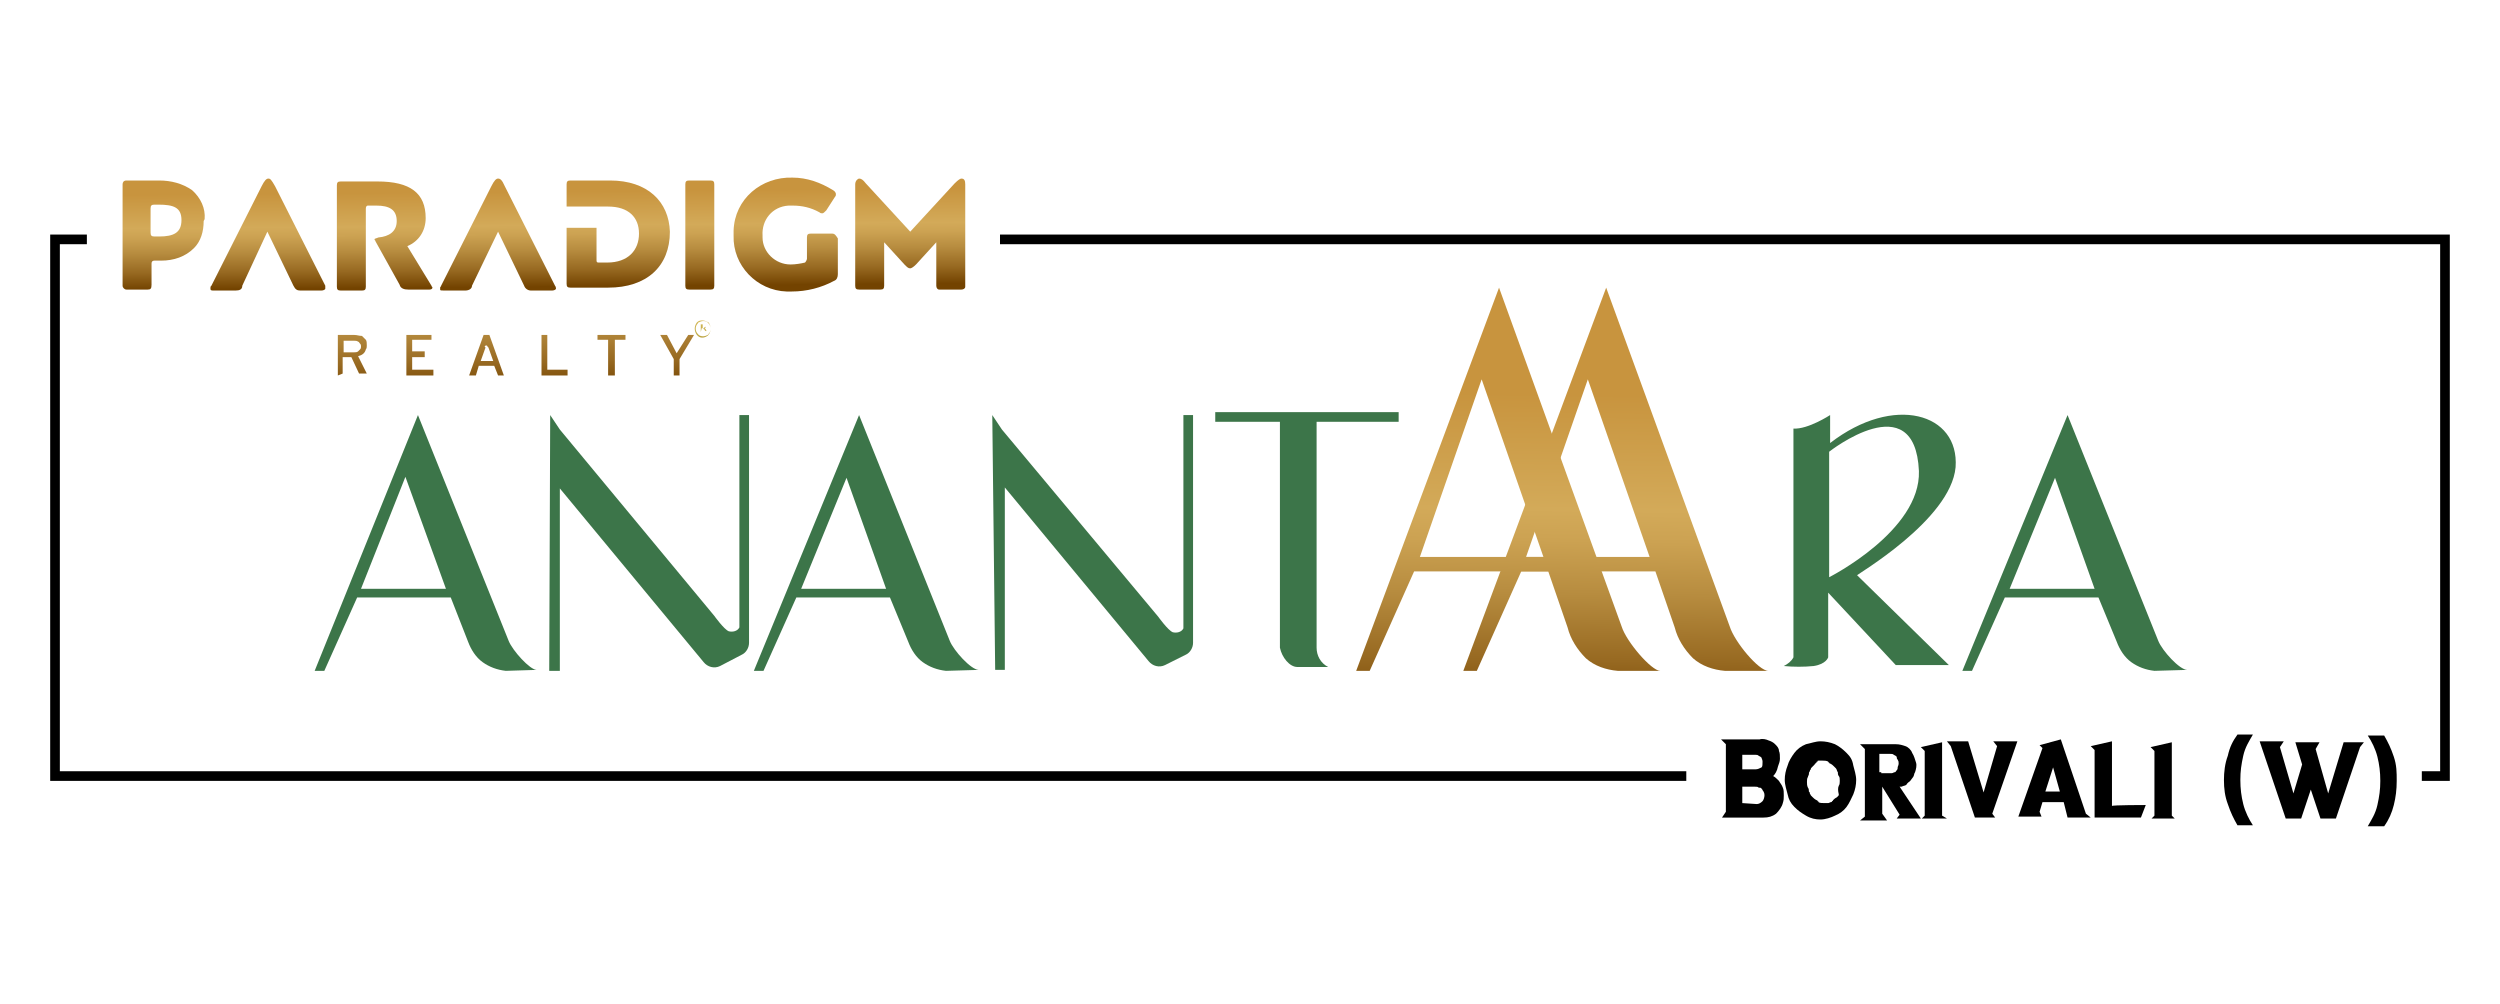
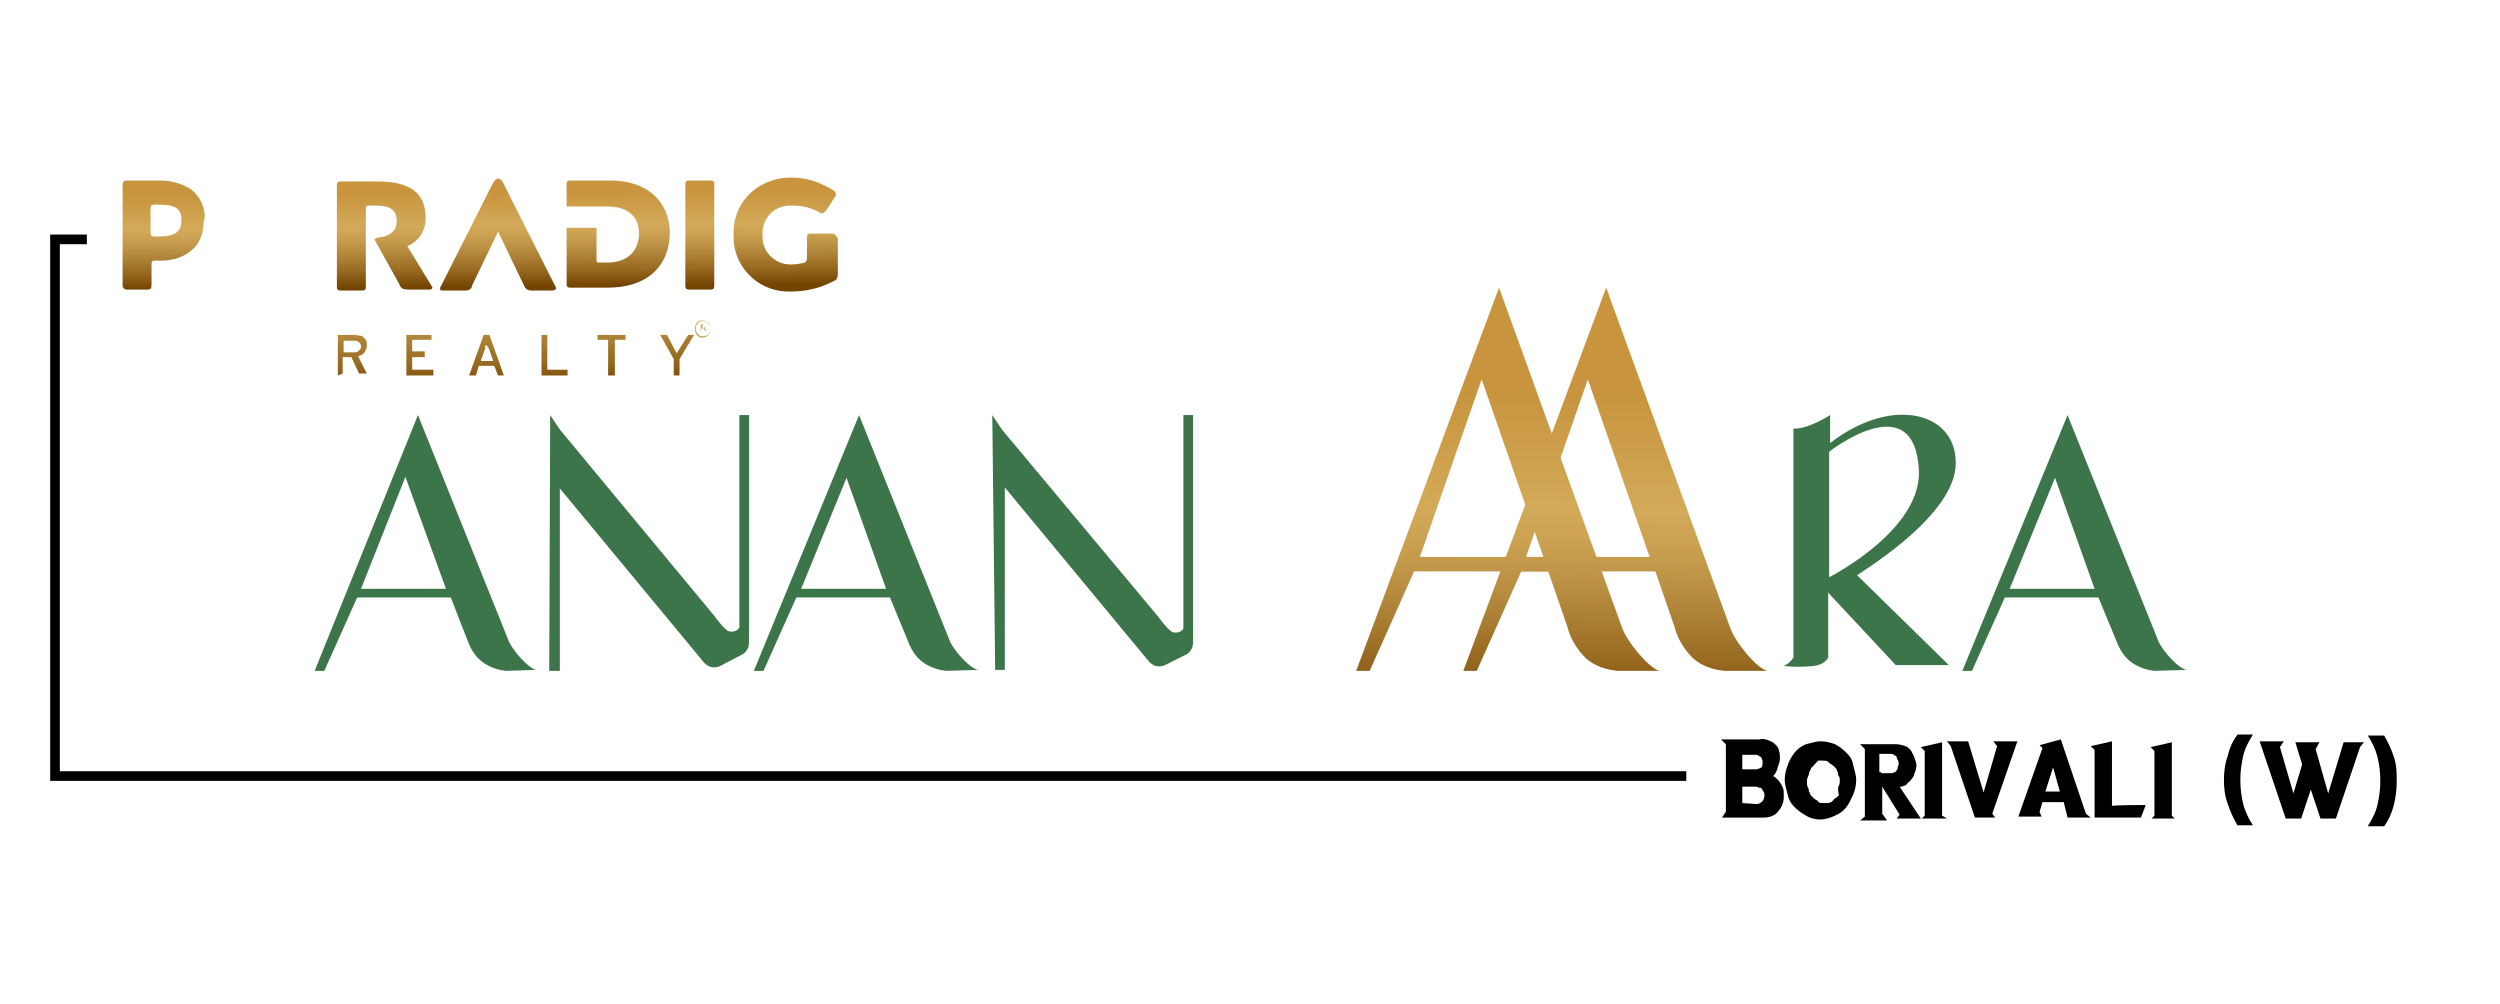
<svg xmlns="http://www.w3.org/2000/svg" version="1.1" id="Layer_1" x="0px" y="0px" viewBox="0 0 259 104" style="enable-background:new 0 0 259 104;" xml:space="preserve">
  <style type="text/css">
	.st0{fill:url(#SVGID_1_);}
	.st1{fill:url(#SVGID_00000176765650777226749220000017875882705977028234_);}
	.st2{fill:#3C7549;}
	.st3{fill:url(#SVGID_00000006709755336141713970000003192860633131368341_);}
	.st4{fill:url(#SVGID_00000078729839354934986620000003999231865002973628_);}
	.st5{fill:url(#SVGID_00000110466368170831656020000017321418770650234026_);}
	.st6{fill:url(#SVGID_00000030488396756099188960000006395058524868276876_);}
	.st7{fill:url(#SVGID_00000116216286651177812220000015099500148280475578_);}
	.st8{fill:url(#SVGID_00000072266439931438181620000012152174726614728836_);}
	.st9{fill:url(#SVGID_00000144309580479643436030000008050658400632216760_);}
	.st10{fill:url(#SVGID_00000008839911717314454880000016731926979391095967_);}
	.st11{fill:url(#SVGID_00000173876958553046310690000016886900649742818492_);}
	.st12{fill:url(#SVGID_00000035493636156193690170000016951777637208827783_);}
	.st13{fill:url(#SVGID_00000142166297192643922960000017216101071769951140_);}
	.st14{fill:url(#SVGID_00000100358710449013934380000001835381883690915216_);}
	.st15{fill:url(#SVGID_00000026152907111947564700000011628593568490910097_);}
	.st16{fill:url(#SVGID_00000142862393322662781330000010797635240073256365_);}
	.st17{fill:url(#SVGID_00000096780577010905556210000008346413792313726388_);}
	.st18{fill:url(#SVGID_00000078031587046286142680000007785644153421285801_);}
	.st19{fill:none;stroke:#000000;stroke-miterlimit:10;}
</style>
  <g>
    <g id="Layer_3">
      <g>
        <linearGradient id="SVGID_1_" gradientUnits="userSpaceOnUse" x1="156.824" y1="1122.367" x2="156.187" y2="1168.297" gradientTransform="matrix(1 0 0 1 0 -1094)">
          <stop offset="0" style="stop-color:#C6923F" />
          <stop offset="0" style="stop-color:#C8943E" />
          <stop offset="0.27" style="stop-color:#C8943E" />
          <stop offset="0.53" style="stop-color:#D3AA59" />
          <stop offset="0.6" style="stop-color:#CCA252" />
          <stop offset="0.72" style="stop-color:#B78C3F" />
          <stop offset="0.87" style="stop-color:#976921" />
          <stop offset="1" style="stop-color:#734300" />
        </linearGradient>
        <path class="st0" d="M167.6,69.5c-1.2-0.1-2.4-0.5-3.3-1.3c-0.9-0.9-1.6-2-1.9-3.2l-2-5.8h-13.9l-4.6,10.3h-1.4l14.8-39.7     L168,64.9c0.5,1.6,3.1,4.6,4,4.6L167.6,69.5z M147.1,57.7h12.8l-6.4-18.4L147.1,57.7z" />
        <linearGradient id="SVGID_00000145749977603996062670000017894518149743132083_" gradientUnits="userSpaceOnUse" x1="167.994" y1="1122.526" x2="167.35" y2="1168.449" gradientTransform="matrix(1 0 0 1 0 -1094)">
          <stop offset="0" style="stop-color:#C6923F" />
          <stop offset="0" style="stop-color:#C8943E" />
          <stop offset="0.27" style="stop-color:#C8943E" />
          <stop offset="0.53" style="stop-color:#D3AA59" />
          <stop offset="0.6" style="stop-color:#CCA252" />
          <stop offset="0.72" style="stop-color:#B78C3F" />
          <stop offset="0.87" style="stop-color:#976921" />
          <stop offset="1" style="stop-color:#734300" />
        </linearGradient>
        <path style="fill:url(#SVGID_00000145749977603996062670000017894518149743132083_);" d="M178.7,69.5c-1.2-0.1-2.4-0.5-3.3-1.3     c-0.9-0.9-1.6-2-1.9-3.2l-2-5.8h-13.9L153,69.5h-1.4l14.8-39.7l12.8,35.1c0.5,1.6,3,4.6,4,4.6C183.2,69.5,178.7,69.5,178.7,69.5z      M158.1,57.7h12.8l-6.4-18.4L158.1,57.7z" />
-         <path class="st2" d="M136.4,43.7v23.4c0,0.8,0.4,1.6,1.2,2h-3.2c-0.8,0-1.6-1-1.8-2V43.7h-6.7v-1h19v1H136.4z" />
        <path class="st2" d="M52.4,69.5c-0.9-0.1-1.7-0.4-2.4-0.9c-0.7-0.5-1.2-1.3-1.5-2.1l-1.8-4.6h-9.7l-3.4,7.6h-1L43.3,43l9.4,23.4     c0.4,1,2.2,3,2.9,3L52.4,69.5z M37.4,61h8.8L42,49.4L37.4,61z" />
        <path class="st2" d="M98,69.5c-0.9-0.1-1.7-0.4-2.4-0.9c-0.7-0.5-1.2-1.3-1.5-2.1l-1.9-4.6h-9.7l-3.4,7.6h-1L89,43l9.4,23.4     c0.4,1,2.2,3,3,3L98,69.5z M83,61h8.8l-4.1-11.5L83,61z" />
        <path class="st2" d="M223.2,69.5c-0.9-0.1-1.7-0.4-2.4-0.9c-0.7-0.5-1.2-1.3-1.5-2.1l-1.9-4.6h-9.7l-3.4,7.6h-1L214.2,43     l9.4,23.4c0.4,1,2.2,3,3,3L223.2,69.5z M208.2,61h8.8l-4.1-11.5L208.2,61z" />
        <path class="st2" d="M57,43l1,1.5l16,19.3c0,0,1,1.4,1.5,1.6c0.4,0.1,0.9,0,1.1-0.4V43h1v23.6c0,0.5-0.3,1-0.7,1.2L74.6,69     c-0.6,0.3-1.3,0.1-1.7-0.4L58,50.6v18.9h-1.1L57,43z" />
        <path class="st2" d="M102.8,43l1,1.5L120,63.9c0,0,1,1.4,1.5,1.6c0.4,0.1,0.9,0,1.1-0.4V43h1v23.6c0,0.5-0.3,1-0.7,1.2l-2.2,1.1     c-0.6,0.3-1.3,0.1-1.7-0.4l-14.9-18v18.9h-1L102.8,43z" />
        <path class="st2" d="M202.6,48.4c0.4-5.6-6.4-7.6-13-2.5V43c0,0-2.3,1.5-3.8,1.4V68v0.1c-0.2,0.4-0.6,0.7-1,0.9     c1,0.1,2.1,0.1,3.1,0c1.3-0.2,1.5-0.9,1.5-0.9v-6.7l7,7.5h5.5l-9.5-9.3C192.2,59.6,202.1,53.9,202.6,48.4z M189.5,59.8v-13     c0,0,8.9-7,9.3,2C199,55,189.5,59.8,189.5,59.8z" />
      </g>
      <linearGradient id="SVGID_00000161617834390158348080000005379466225808732344_" gradientUnits="userSpaceOnUse" x1="39.731" y1="1110.347" x2="39.836" y2="1123.836" gradientTransform="matrix(1 0 0 1 0 -1094)">
        <stop offset="0" style="stop-color:#C6923F" />
        <stop offset="0" style="stop-color:#C8943E" />
        <stop offset="0.27" style="stop-color:#C8943E" />
        <stop offset="0.53" style="stop-color:#D3AA59" />
        <stop offset="0.6" style="stop-color:#CCA252" />
        <stop offset="0.72" style="stop-color:#B78C3F" />
        <stop offset="0.87" style="stop-color:#976921" />
        <stop offset="1" style="stop-color:#734300" />
      </linearGradient>
      <path style="fill:url(#SVGID_00000161617834390158348080000005379466225808732344_);" d="M44.8,29.8c0-0.1-0.1-0.1-0.1-0.2    l-2.5-4.1c1.2-0.5,1.9-1.6,1.9-2.9c0-2.6-1.6-3.8-5-3.8h-3.8c-0.3,0-0.4,0.1-0.4,0.4v10.5c0,0.3,0.1,0.4,0.4,0.4h2.2    c0.3,0,0.4-0.1,0.4-0.4v-8.1c0-0.2,0.1-0.3,0.2-0.3H39c1.3,0,2.1,0.4,2.1,1.6c0,1.1-0.8,1.6-1.9,1.7c-0.2,0.1-0.4,0.1-0.4,0.2    s0.1,0.1,0.1,0.2l2.5,4.5c0.1,0.4,0.5,0.5,0.9,0.5h2.2C44.7,30,44.8,29.9,44.8,29.8C44.8,29.8,44.8,29.8,44.8,29.8    C44.8,29.8,44.7,29.8,44.8,29.8" />
      <linearGradient id="SVGID_00000140729678418472063910000000925701520852126358_" gradientUnits="userSpaceOnUse" x1="16.902" y1="1110.534" x2="17.007" y2="1124.023" gradientTransform="matrix(1 0 0 1 0 -1094)">
        <stop offset="0" style="stop-color:#C6923F" />
        <stop offset="0" style="stop-color:#C8943E" />
        <stop offset="0.27" style="stop-color:#C8943E" />
        <stop offset="0.53" style="stop-color:#D3AA59" />
        <stop offset="0.6" style="stop-color:#CCA252" />
        <stop offset="0.72" style="stop-color:#B78C3F" />
        <stop offset="0.87" style="stop-color:#976921" />
        <stop offset="1" style="stop-color:#734300" />
      </linearGradient>
      <path style="fill:url(#SVGID_00000140729678418472063910000000925701520852126358_);" d="M21.2,22.7L21.2,22.7    c0.1-1.1-0.4-2.2-1.3-3c-1-0.7-2.2-1-3.4-1h-3.4c-0.3,0-0.4,0.2-0.4,0.4v10.5c0,0.2,0.2,0.4,0.4,0.4h2.2c0.3,0,0.4-0.1,0.4-0.5    v-2.2c0-0.2,0.1-0.3,0.3-0.3h0.7c1.3,0,2.5-0.4,3.4-1.3c0.7-0.7,1-1.7,1-2.8l0,0L21.2,22.7L21.2,22.7z M16.5,24.5H16    c-0.3,0-0.4-0.1-0.4-0.4v-2.5c0-0.3,0.1-0.4,0.4-0.4h0.4c1.6,0,2.4,0.3,2.4,1.6C18.8,24.1,18,24.5,16.5,24.5" />
      <linearGradient id="SVGID_00000085937745733806995680000009337770636046803093_" gradientUnits="userSpaceOnUse" x1="27.628" y1="1110.445" x2="27.733" y2="1123.934" gradientTransform="matrix(1 0 0 1 0 -1094)">
        <stop offset="0" style="stop-color:#C6923F" />
        <stop offset="0" style="stop-color:#C8943E" />
        <stop offset="0.27" style="stop-color:#C8943E" />
        <stop offset="0.53" style="stop-color:#D3AA59" />
        <stop offset="0.6" style="stop-color:#CCA252" />
        <stop offset="0.72" style="stop-color:#B78C3F" />
        <stop offset="0.87" style="stop-color:#976921" />
        <stop offset="1" style="stop-color:#734300" />
      </linearGradient>
-       <path style="fill:url(#SVGID_00000085937745733806995680000009337770636046803093_);" d="M33.7,29.6l-5.2-10.3    c-0.4-0.7-0.5-0.8-0.7-0.8s-0.4,0.2-0.7,0.8l-5.2,10.3c-0.1,0.1-0.1,0.1-0.1,0.3s0.1,0.2,0.4,0.2h2.2c0.4,0,0.7-0.1,0.7-0.5    l2.6-5.6l2.7,5.6c0.2,0.4,0.4,0.5,0.7,0.5h2.2c0.2,0,0.4-0.1,0.4-0.2C33.7,29.7,33.7,29.6,33.7,29.6" />
      <linearGradient id="SVGID_00000142878067309496177000000012783246382832396211_" gradientUnits="userSpaceOnUse" x1="51.494" y1="1110.257" x2="51.599" y2="1123.746" gradientTransform="matrix(1 0 0 1 0 -1094)">
        <stop offset="0" style="stop-color:#C6923F" />
        <stop offset="0" style="stop-color:#C8943E" />
        <stop offset="0.27" style="stop-color:#C8943E" />
        <stop offset="0.53" style="stop-color:#D3AA59" />
        <stop offset="0.6" style="stop-color:#CCA252" />
        <stop offset="0.72" style="stop-color:#B78C3F" />
        <stop offset="0.87" style="stop-color:#976921" />
        <stop offset="1" style="stop-color:#734300" />
      </linearGradient>
      <path style="fill:url(#SVGID_00000142878067309496177000000012783246382832396211_);" d="M57.5,29.6l-5.2-10.3    c-0.3-0.7-0.5-0.8-0.7-0.8c-0.2,0-0.4,0.2-0.7,0.8l-5.2,10.3c0,0.1-0.1,0.1-0.1,0.2v0.1v0.1c0,0.1,0.1,0.1,0.4,0.1h2.2    c0.4,0,0.7-0.2,0.7-0.5l2.7-5.6l2.7,5.6c0.1,0.3,0.4,0.5,0.7,0.5h2.2c0.2,0,0.4-0.1,0.4-0.2C57.6,29.7,57.5,29.6,57.5,29.6" />
      <linearGradient id="SVGID_00000045585929806411440570000014316478697628985518_" gradientUnits="userSpaceOnUse" x1="63.947" y1="1110.159" x2="64.06" y2="1123.648" gradientTransform="matrix(1 0 0 1 0 -1094)">
        <stop offset="0" style="stop-color:#C6923F" />
        <stop offset="0" style="stop-color:#C8943E" />
        <stop offset="0.27" style="stop-color:#C8943E" />
        <stop offset="0.53" style="stop-color:#D3AA59" />
        <stop offset="0.6" style="stop-color:#CCA252" />
        <stop offset="0.72" style="stop-color:#B78C3F" />
        <stop offset="0.87" style="stop-color:#976921" />
        <stop offset="1" style="stop-color:#734300" />
      </linearGradient>
      <path style="fill:url(#SVGID_00000045585929806411440570000014316478697628985518_);" d="M63.2,18.7h-4.1c-0.3,0-0.4,0.1-0.4,0.4    v2.3H63c2.1,0,3.2,1.1,3.2,2.8c0,1.7-1.1,3-3.3,3H62c-0.2,0-0.2-0.1-0.2-0.3v-3.3h-3.1v5.8c0,0.3,0.1,0.4,0.4,0.4H63    c4,0,6.4-2.2,6.4-5.8C69.3,20.9,67.1,18.7,63.2,18.7" />
      <linearGradient id="SVGID_00000003074610274582595460000013651586994316567947_" gradientUnits="userSpaceOnUse" x1="72.444" y1="1110.092" x2="72.549" y2="1123.582" gradientTransform="matrix(1 0 0 1 0 -1094)">
        <stop offset="0" style="stop-color:#C6923F" />
        <stop offset="0" style="stop-color:#C8943E" />
        <stop offset="0.27" style="stop-color:#C8943E" />
        <stop offset="0.53" style="stop-color:#D3AA59" />
        <stop offset="0.6" style="stop-color:#CCA252" />
        <stop offset="0.72" style="stop-color:#B78C3F" />
        <stop offset="0.87" style="stop-color:#976921" />
        <stop offset="1" style="stop-color:#734300" />
      </linearGradient>
      <path style="fill:url(#SVGID_00000003074610274582595460000013651586994316567947_);" d="M73.6,18.7h-2.2c-0.3,0-0.4,0.1-0.4,0.4    v10.5c0,0.3,0.1,0.4,0.4,0.4h2.2c0.3,0,0.4-0.1,0.4-0.4V19.1C74,18.8,73.9,18.7,73.6,18.7" />
      <linearGradient id="SVGID_00000162347256585501498020000002123288007751743148_" gradientUnits="userSpaceOnUse" x1="81.166" y1="1110.024" x2="81.279" y2="1123.513" gradientTransform="matrix(1 0 0 1 0 -1094)">
        <stop offset="0" style="stop-color:#C6923F" />
        <stop offset="0" style="stop-color:#C8943E" />
        <stop offset="0.27" style="stop-color:#C8943E" />
        <stop offset="0.53" style="stop-color:#D3AA59" />
        <stop offset="0.6" style="stop-color:#CCA252" />
        <stop offset="0.72" style="stop-color:#B78C3F" />
        <stop offset="0.87" style="stop-color:#976921" />
        <stop offset="1" style="stop-color:#734300" />
      </linearGradient>
      <path style="fill:url(#SVGID_00000162347256585501498020000002123288007751743148_);" d="M86.2,24.2H84c-0.3,0-0.4,0.1-0.4,0.4    v2.2c0,0.1-0.1,0.3-0.2,0.4c-0.4,0.1-1,0.2-1.5,0.2c-1.6,0-2.9-1.3-2.9-2.8c0-0.1,0-0.1,0-0.2c-0.1-1.6,1-3,2.7-3.1    c0.1,0,0.2,0,0.4,0c1,0,1.9,0.2,2.8,0.7c0.1,0.1,0.2,0.1,0.3,0.1c0.1,0,0.2-0.1,0.4-0.3l0.9-1.4c0.1-0.1,0.1-0.2,0.1-0.3    c0-0.1-0.1-0.3-0.3-0.4c-1.3-0.8-2.7-1.3-4.2-1.3c-3.2-0.1-6,2.2-6.1,5.5c0,0.1,0,0.4,0,0.5c-0.1,3.1,2.4,5.7,5.5,5.8    c0.1,0,0.4,0,0.5,0c1.6,0,3.1-0.4,4.4-1.1c0.3-0.1,0.4-0.4,0.4-0.7v-3.7C86.6,24.4,86.5,24.2,86.2,24.2" />
      <linearGradient id="SVGID_00000159428507496156807400000016315299063601886351_" gradientUnits="userSpaceOnUse" x1="94.363" y1="1109.919" x2="94.468" y2="1123.408" gradientTransform="matrix(1 0 0 1 0 -1094)">
        <stop offset="0" style="stop-color:#C6923F" />
        <stop offset="0" style="stop-color:#C8943E" />
        <stop offset="0.27" style="stop-color:#C8943E" />
        <stop offset="0.53" style="stop-color:#D3AA59" />
        <stop offset="0.6" style="stop-color:#CCA252" />
        <stop offset="0.72" style="stop-color:#B78C3F" />
        <stop offset="0.87" style="stop-color:#976921" />
        <stop offset="1" style="stop-color:#734300" />
      </linearGradient>
-       <path style="fill:url(#SVGID_00000159428507496156807400000016315299063601886351_);" d="M99.6,18.5c-0.1,0-0.3,0.1-0.7,0.5    l-4.6,5l-4.6-5c-0.3-0.4-0.5-0.5-0.7-0.5c-0.1,0-0.4,0.2-0.4,0.6v10.5c0,0.3,0.1,0.4,0.4,0.4h2.2c0.3,0,0.4-0.1,0.4-0.4v-4.5    l2.1,2.3c0.3,0.3,0.4,0.4,0.6,0.4c0.1,0,0.3-0.1,0.6-0.4l2.1-2.3v4.5c0,0.2,0.1,0.4,0.3,0.4c0.1,0,0.1,0,0.1,0h2.2    c0.2,0,0.4-0.1,0.4-0.3c0-0.1,0-0.1,0-0.1V19.1C100,18.7,99.9,18.5,99.6,18.5" />
      <linearGradient id="SVGID_00000058575963589974512370000017040245242532589448_" gradientUnits="userSpaceOnUse" x1="36.212" y1="1111.793" x2="36.639" y2="1134.806" gradientTransform="matrix(1 0 0 1 0 -1094)">
        <stop offset="0" style="stop-color:#C6923F" />
        <stop offset="0" style="stop-color:#C8943E" />
        <stop offset="0.27" style="stop-color:#C8943E" />
        <stop offset="0.53" style="stop-color:#D3AA59" />
        <stop offset="0.6" style="stop-color:#CCA252" />
        <stop offset="0.72" style="stop-color:#B78C3F" />
        <stop offset="0.87" style="stop-color:#976921" />
        <stop offset="1" style="stop-color:#734300" />
      </linearGradient>
      <path style="fill:url(#SVGID_00000058575963589974512370000017040245242532589448_);" d="M35,38.9v-4.2h1.7c0.3,0,0.5,0.1,0.8,0.1    c0.1,0.1,0.3,0.3,0.4,0.4c0.1,0.1,0.1,0.4,0.1,0.6c0,0.1,0,0.3-0.1,0.4c-0.1,0.4-0.4,0.6-0.8,0.7l0.9,1.8h-0.8l-0.8-1.7h-0.9v1.7    L35,38.9L35,38.9z M35.6,36.5h1.1c0.1,0,0.3,0,0.4-0.1c0.1-0.1,0.1-0.1,0.2-0.2c0.1-0.1,0.1-0.2,0.1-0.3s0-0.2-0.1-0.3    c-0.1-0.1-0.1-0.2-0.2-0.2c-0.1-0.1-0.3-0.1-0.4-0.1h-1.1V36.5z" />
      <linearGradient id="SVGID_00000162335561350074518390000014607440672933286841_" gradientUnits="userSpaceOnUse" x1="43.119" y1="1111.666" x2="43.547" y2="1134.68" gradientTransform="matrix(1 0 0 1 0 -1094)">
        <stop offset="0" style="stop-color:#C6923F" />
        <stop offset="0" style="stop-color:#C8943E" />
        <stop offset="0.27" style="stop-color:#C8943E" />
        <stop offset="0.53" style="stop-color:#D3AA59" />
        <stop offset="0.6" style="stop-color:#CCA252" />
        <stop offset="0.72" style="stop-color:#B78C3F" />
        <stop offset="0.87" style="stop-color:#976921" />
        <stop offset="1" style="stop-color:#734300" />
      </linearGradient>
      <polygon style="fill:url(#SVGID_00000162335561350074518390000014607440672933286841_);" points="42.1,38.9 42.1,34.7 44.7,34.7     44.7,35.2 42.7,35.2 42.7,36.4 44,36.4 44,37 42.7,37 42.7,38.3 44.9,38.3 44.9,38.9   " />
      <linearGradient id="SVGID_00000149347549851404234250000003109073655843069341_" gradientUnits="userSpaceOnUse" x1="50.036" y1="1111.532" x2="50.471" y2="1134.553" gradientTransform="matrix(1 0 0 1 0 -1094)">
        <stop offset="0" style="stop-color:#C6923F" />
        <stop offset="0" style="stop-color:#C8943E" />
        <stop offset="0.27" style="stop-color:#C8943E" />
        <stop offset="0.53" style="stop-color:#D3AA59" />
        <stop offset="0.6" style="stop-color:#CCA252" />
        <stop offset="0.72" style="stop-color:#B78C3F" />
        <stop offset="0.87" style="stop-color:#976921" />
        <stop offset="1" style="stop-color:#734300" />
      </linearGradient>
      <path style="fill:url(#SVGID_00000149347549851404234250000003109073655843069341_);" d="M48.6,38.9l1.5-4.2h0.6l1.5,4.2h-0.6    l-0.4-1h-1.6l-0.3,1H48.6z M49.8,37.4h1.3l-0.5-1.4l-0.1-0.1c0-0.1-0.1-0.1-0.1-0.1s0-0.1,0-0.1c0,0.1,0,0.1-0.1,0.1l-0.1,0.1    l0.1,0.1L49.8,37.4z" />
      <linearGradient id="SVGID_00000133519471799848747840000003937991498098960801_" gradientUnits="userSpaceOnUse" x1="57.053" y1="1111.404" x2="57.48" y2="1134.426" gradientTransform="matrix(1 0 0 1 0 -1094)">
        <stop offset="0" style="stop-color:#C6923F" />
        <stop offset="0" style="stop-color:#C8943E" />
        <stop offset="0.27" style="stop-color:#C8943E" />
        <stop offset="0.53" style="stop-color:#D3AA59" />
        <stop offset="0.6" style="stop-color:#CCA252" />
        <stop offset="0.72" style="stop-color:#B78C3F" />
        <stop offset="0.87" style="stop-color:#976921" />
        <stop offset="1" style="stop-color:#734300" />
      </linearGradient>
      <polygon style="fill:url(#SVGID_00000133519471799848747840000003937991498098960801_);" points="56.1,38.9 56.1,34.7 56.7,34.7     56.7,38.3 58.8,38.3 58.8,38.9   " />
      <linearGradient id="SVGID_00000034778721562944603910000003197610215171505849_" gradientUnits="userSpaceOnUse" x1="63.039" y1="1111.291" x2="63.466" y2="1134.313" gradientTransform="matrix(1 0 0 1 0 -1094)">
        <stop offset="0" style="stop-color:#C6923F" />
        <stop offset="0" style="stop-color:#C8943E" />
        <stop offset="0.27" style="stop-color:#C8943E" />
        <stop offset="0.53" style="stop-color:#D3AA59" />
        <stop offset="0.6" style="stop-color:#CCA252" />
        <stop offset="0.72" style="stop-color:#B78C3F" />
        <stop offset="0.87" style="stop-color:#976921" />
        <stop offset="1" style="stop-color:#734300" />
      </linearGradient>
      <polygon style="fill:url(#SVGID_00000034778721562944603910000003197610215171505849_);" points="63,38.9 63,35.2 61.9,35.2     61.9,34.7 64.8,34.7 64.8,35.2 63.7,35.2 63.7,38.9   " />
      <linearGradient id="SVGID_00000002385249096805779000000014508564808623776904_" gradientUnits="userSpaceOnUse" x1="69.861" y1="1111.164" x2="70.288" y2="1134.185" gradientTransform="matrix(1 0 0 1 0 -1094)">
        <stop offset="0" style="stop-color:#C6923F" />
        <stop offset="0" style="stop-color:#C8943E" />
        <stop offset="0.27" style="stop-color:#C8943E" />
        <stop offset="0.53" style="stop-color:#D3AA59" />
        <stop offset="0.6" style="stop-color:#CCA252" />
        <stop offset="0.72" style="stop-color:#B78C3F" />
        <stop offset="0.87" style="stop-color:#976921" />
        <stop offset="1" style="stop-color:#734300" />
      </linearGradient>
      <polygon style="fill:url(#SVGID_00000002385249096805779000000014508564808623776904_);" points="69.8,38.9 69.8,37.2 68.4,34.7     69.1,34.7 70.1,36.6 71.3,34.7 71.9,34.7 70.4,37.2 70.4,38.9   " />
      <linearGradient id="SVGID_00000114042203945340501040000014020851031541924792_" gradientUnits="userSpaceOnUse" x1="72.527" y1="1111.119" x2="72.961" y2="1134.133" gradientTransform="matrix(1 0 0 1 0 -1094)">
        <stop offset="0" style="stop-color:#C6923F" />
        <stop offset="0" style="stop-color:#C8943E" />
        <stop offset="0.27" style="stop-color:#C8943E" />
        <stop offset="0.53" style="stop-color:#FFD880" />
        <stop offset="0.58" style="stop-color:#F7D278" />
        <stop offset="0.66" style="stop-color:#E1C264" />
        <stop offset="0.76" style="stop-color:#C0AA44" />
        <stop offset="0.92" style="stop-color:#8F6818" />
        <stop offset="1" style="stop-color:#734300" />
      </linearGradient>
      <path style="fill:url(#SVGID_00000114042203945340501040000014020851031541924792_);" d="M73.4,33.5c-0.2-0.3-0.7-0.3-1-0.1    c0,0-0.1,0-0.1,0.1c-0.3,0.3-0.3,0.8,0,1.1c0.2,0.3,0.7,0.3,1,0.1c0,0,0.1,0,0.1-0.1C73.7,34.3,73.7,33.8,73.4,33.5 M72.8,33.2    c0.2,0,0.4,0.1,0.6,0.2c0.3,0.4,0.3,0.9,0,1.3c-0.3,0.3-0.8,0.4-1.1,0.1c0,0,0,0-0.1-0.1c-0.3-0.4-0.3-0.9,0-1.3    C72.4,33.2,72.6,33.2,72.8,33.2" />
      <linearGradient id="SVGID_00000155824884701509853830000000005074546522382239_" gradientUnits="userSpaceOnUse" x1="72.594" y1="1111.12" x2="73.029" y2="1134.133" gradientTransform="matrix(1 0 0 1 0 -1094)">
        <stop offset="0" style="stop-color:#C6923F" />
        <stop offset="0" style="stop-color:#C8943E" />
        <stop offset="0.27" style="stop-color:#C8943E" />
        <stop offset="0.53" style="stop-color:#FFD880" />
        <stop offset="0.58" style="stop-color:#F7D278" />
        <stop offset="0.66" style="stop-color:#E1C264" />
        <stop offset="0.76" style="stop-color:#C0AA44" />
        <stop offset="0.92" style="stop-color:#8F6818" />
        <stop offset="1" style="stop-color:#734300" />
      </linearGradient>
      <path style="fill:url(#SVGID_00000155824884701509853830000000005074546522382239_);" d="M72.7,34h0.2H73c0,0,0.1,0,0.1-0.1v-0.1    v-0.1c0,0-0.1-0.1-0.1-0.1h-0.2V34z M72.6,34.4v-0.8h0.3c0.1,0,0.1,0,0.1,0l0.1,0.1c0,0.1,0,0.1,0,0.1s0,0.1-0.1,0.1    c-0.1,0.1-0.1,0.1-0.1,0.1H73l0.1,0.1l0.1,0.2h-0.1L73,34.2c0-0.1-0.1-0.1-0.1-0.1c0,0,0-0.1-0.1-0.1l0,0h-0.1L72.6,34.4    L72.6,34.4z" />
      <polyline class="st19" points="9,24.8 5.7,24.8 5.7,80.4 174.7,80.4   " />
-       <polyline class="st19" points="103.6,24.8 253.3,24.8 253.3,80.4 250.9,80.4   " />
    </g>
    <g>
      <path d="M183.7,80.4c0.2,0.1,0.4,0.3,0.6,0.5c0.1,0.2,0.3,0.4,0.4,0.7c0.1,0.2,0.1,0.5,0.1,0.8s0,0.5-0.1,0.8    c-0.1,0.4-0.4,0.8-0.7,1.1c-0.4,0.3-0.8,0.4-1.3,0.4h-4.3l0.4-0.6v-7l-0.5-0.5h0.5h3.5c0.3-0.1,0.7,0,0.9,0.1    c0.3,0.1,0.5,0.2,0.7,0.4c0.2,0.2,0.4,0.4,0.4,0.7c0.1,0.2,0.1,0.5,0.1,0.8s-0.1,0.5-0.2,0.8C184.1,79.9,183.9,80.2,183.7,80.4z     M182.6,78.9c0-0.2-0.1-0.3-0.1-0.4c-0.1-0.1-0.1-0.1-0.3-0.2c-0.1-0.1-0.2-0.1-0.3-0.1c-0.1,0-0.1,0-0.1,0h-1.3v1.5h1.3    c0,0,0,0,0.1,0l0,0c0.2,0,0.4-0.1,0.6-0.2C182.6,79.4,182.6,79.2,182.6,78.9z M182,83.3c0.2,0,0.4-0.1,0.6-0.3    c0.1-0.1,0.2-0.4,0.2-0.6c0-0.1,0-0.2-0.1-0.4c-0.1-0.1-0.1-0.2-0.2-0.3c-0.1-0.1-0.1-0.1-0.3-0.1c-0.1-0.1-0.2-0.1-0.4-0.1h-1.3    v1.7L182,83.3L182,83.3L182,83.3z" />
      <path d="M188.6,76.8c0.5,0,1,0.1,1.5,0.3c0.4,0.2,0.8,0.5,1.2,0.9s0.6,0.7,0.7,1.3c0.1,0.4,0.3,1,0.3,1.5s-0.1,1-0.3,1.5    c-0.2,0.4-0.4,0.9-0.7,1.3c-0.3,0.4-0.7,0.7-1.2,0.9c-0.4,0.2-1,0.4-1.5,0.4c-0.5,0-1-0.1-1.5-0.4s-0.8-0.5-1.2-0.9    c-0.4-0.4-0.6-0.8-0.7-1.3c-0.1-0.4-0.3-1-0.3-1.5s0.1-1,0.3-1.5c0.1-0.4,0.4-0.9,0.7-1.3c0.3-0.4,0.7-0.7,1.2-0.9    C187.6,77,188.1,76.8,188.6,76.8z M190.5,81.4c0.1-0.1,0.1-0.4,0.1-0.5c0-0.2,0-0.4-0.1-0.5c-0.1-0.1-0.1-0.3-0.1-0.4    c-0.1-0.1-0.1-0.3-0.2-0.4c-0.1-0.1-0.1-0.1-0.1-0.1c-0.1-0.1-0.1-0.1-0.1-0.1c-0.1-0.1-0.2-0.2-0.4-0.3c-0.1,0-0.1-0.1-0.1-0.1    c-0.1,0-0.1-0.1-0.1-0.1c-0.2-0.1-0.4-0.1-0.6-0.1c-0.1,0-0.2,0-0.4,0c-0.1,0-0.1,0-0.1,0.1c-0.1,0-0.1,0-0.1,0.1    c-0.1,0-0.1,0.1-0.1,0.1c-0.1,0-0.1,0.1-0.1,0.1c-0.1,0.1-0.2,0.2-0.3,0.3c-0.1,0.1-0.1,0.1-0.1,0.2c-0.1,0.1-0.1,0.1-0.1,0.2    c-0.1,0.1-0.1,0.2-0.1,0.3c0,0.1-0.1,0.2-0.1,0.3c-0.1,0.1-0.1,0.4-0.1,0.5c0,0.2,0,0.4,0.1,0.6c0.1,0.1,0.1,0.3,0.1,0.4    c0.1,0.1,0.1,0.1,0.1,0.2c0,0.1,0.1,0.1,0.1,0.2c0.1,0.1,0.1,0.1,0.1,0.1c0.1,0.1,0.1,0.1,0.1,0.1c0.1,0.1,0.2,0.2,0.4,0.3    c0.1,0,0.1,0.1,0.1,0.1c0.1,0,0.1,0.1,0.1,0.1c0.1,0.1,0.4,0.1,0.6,0.1c0.1,0,0.1,0,0.2,0c0.1,0,0.1,0,0.2,0    c0.1,0,0.2-0.1,0.3-0.1c0.1,0,0.1-0.1,0.1-0.1c0.1,0,0.1-0.1,0.1-0.1c0.1-0.1,0.2-0.2,0.4-0.3c0.1-0.1,0.1-0.1,0.1-0.1    c0.1-0.1,0.1-0.1,0.1-0.2C190.4,81.9,190.4,81.6,190.5,81.4z" />
      <path d="M199,84.8h-2.5l0.3-0.4l-1.8-2.9l0,0v2.8l0.5,0.7h-2.8l0.5-0.4v-7l-0.5-0.5h0.5h3.2c0.4,0,0.7,0.1,1,0.2    c0.3,0.1,0.6,0.4,0.7,0.7c0.2,0.3,0.3,0.7,0.4,1c0.1,0.3,0,0.7-0.1,1c-0.1,0.1-0.1,0.4-0.2,0.5c-0.1,0.1-0.2,0.3-0.3,0.4    c-0.1,0.1-0.3,0.2-0.4,0.4c-0.1,0.1-0.3,0.1-0.5,0.2c-0.1,0-0.1,0-0.1,0s-0.1,0-0.1,0L199,84.8z M194.9,80.1h1h0.1    c0.1,0,0.2-0.1,0.3-0.1c0.1,0,0.1-0.1,0.2-0.2c0.1-0.1,0.1-0.2,0.1-0.3c0-0.1,0.1-0.2,0.1-0.4s0-0.2-0.1-0.4    c-0.1-0.1-0.1-0.2-0.1-0.3c-0.1-0.1-0.1-0.1-0.3-0.2c-0.1-0.1-0.2-0.1-0.4-0.1h-1.1v1.9H194.9z" />
      <path d="M201.7,84.8h-0.4h-1.9l0,0h-0.3l0.3-0.3v-6.7l-0.4-0.4l2.2-0.5v7.6L201.7,84.8z" />
      <path d="M206.4,84.3l0.3,0.4h-2.1l-2.5-7.4l-0.4-0.5h2.2l1.6,5.3l1.4-4.8l-0.4-0.5h0.6h1.9L206.4,84.3z" />
      <path d="M216.1,84.3l0.5,0.4h-2.4l-0.4-1.6h-2.2l-0.3,1l0.2,0.5h-2.4l2.5-7.1l-0.3-0.3l2.2-0.6L216.1,84.3z M211.9,82h1.5    l-0.7-2.5L211.9,82z" />
      <path d="M222.3,83.4l-0.5,1.3H217v-7l-0.4-0.4l2.2-0.5v6.7C218.8,83.4,222.3,83.4,222.3,83.4z" />
      <path d="M225.3,84.8H225h-1.8l0,0h-0.3l0.3-0.3v-6.7l-0.4-0.4l2.2-0.5v7.6L225.3,84.8z" />
      <path d="M231.8,76.1h1.6c-0.4,0.7-0.8,1.3-1,2.2s-0.3,1.6-0.3,2.5c0,0.9,0.1,1.7,0.3,2.5s0.6,1.6,1,2.2h-1.6    c-0.4-0.7-0.7-1.3-1-2.2c-0.3-0.8-0.4-1.6-0.4-2.5c0-0.8,0.1-1.7,0.4-2.5C231,77.4,231.3,76.8,231.8,76.1z" />
      <path d="M236.6,76.8l-0.4,0.6l1.4,4.8l0.9-3l-0.7-2.3h2.5l-0.4,0.7l1.3,4.6l1.6-5.3h1.8h0.1h0.2l-0.4,0.5l-2.5,7.4h-1.6l-1-3l-1,3    h-1.6l-2.7-8L236.6,76.8z" />
      <path d="M247,85.6h-1.7c0.4-0.7,0.8-1.3,1-2.2s0.3-1.6,0.3-2.5s-0.1-1.7-0.3-2.5s-0.6-1.6-1-2.2h1.7c0.4,0.7,0.7,1.3,1,2.2    s0.3,1.6,0.3,2.5s-0.1,1.7-0.3,2.5C247.8,84.2,247.5,84.9,247,85.6z" />
    </g>
  </g>
</svg>